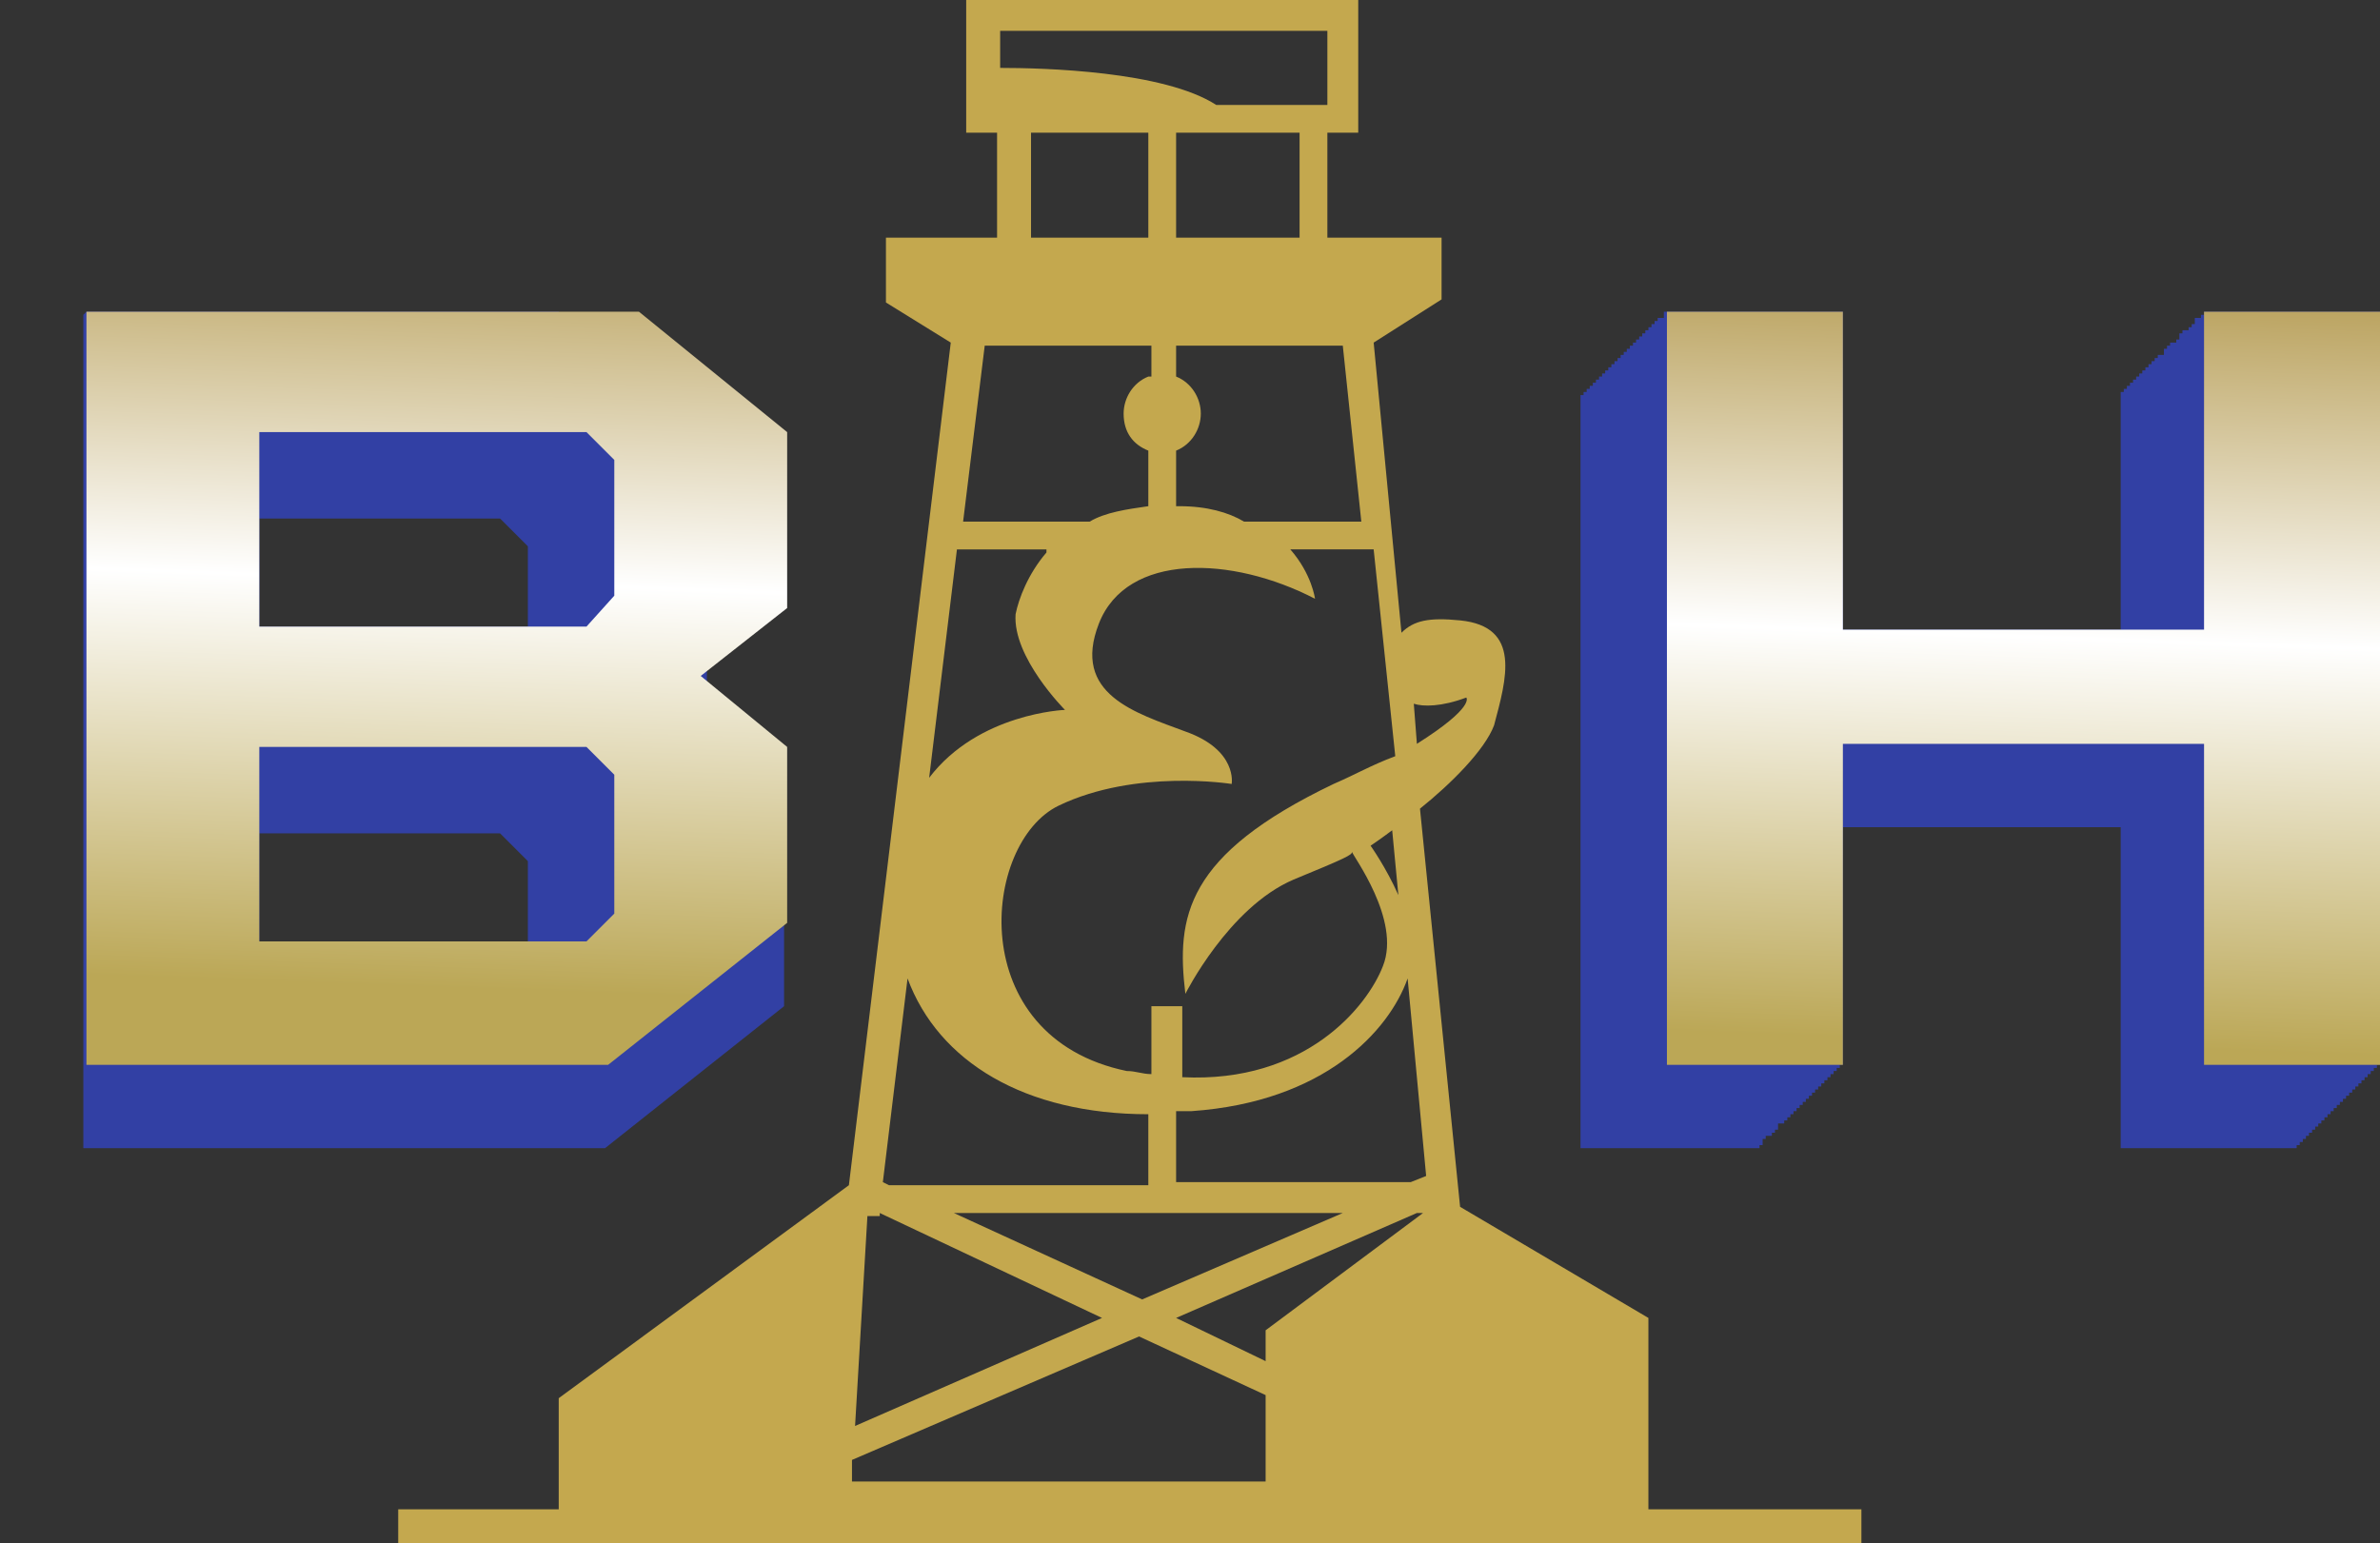
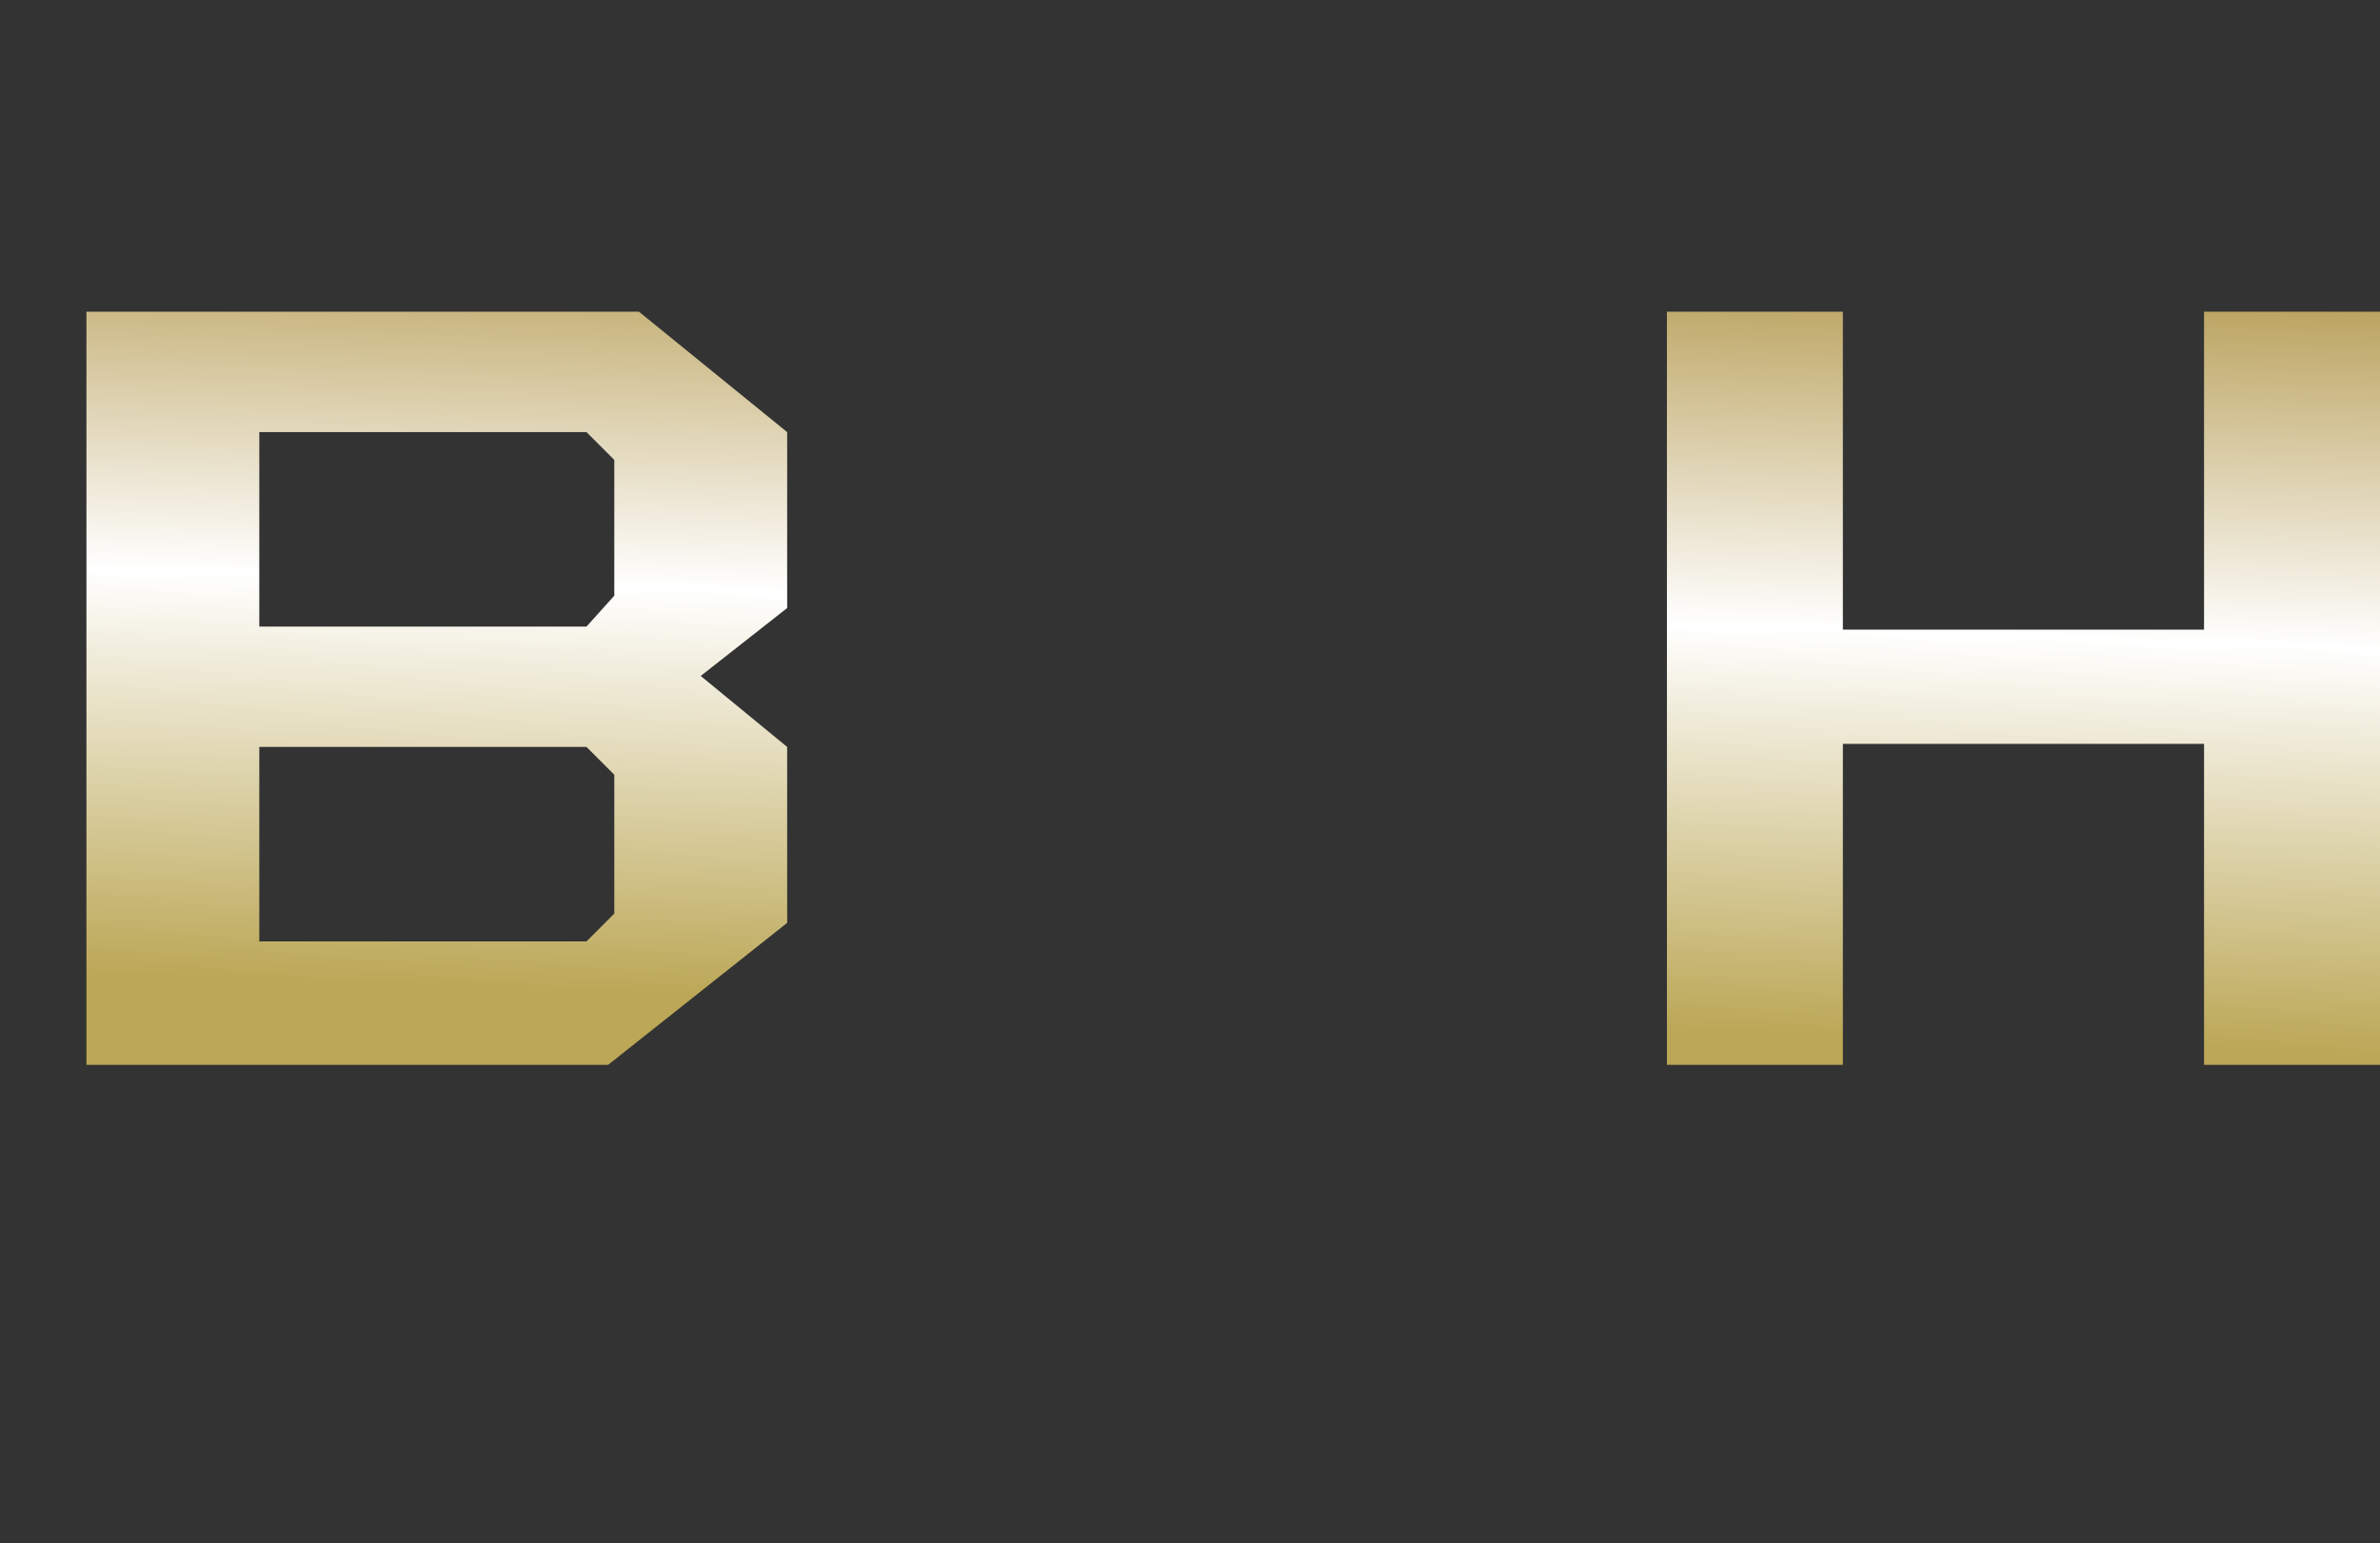
<svg xmlns="http://www.w3.org/2000/svg" xml:space="preserve" id="Слой_1" x="0" y="0" style="enable-background:new 0 0 77.1 50" version="1.1" viewBox="0 0 77.1 50">
  <rect x="0" y="0" width="77.1" height="50" fill="#333333" stroke="none" />
  <style type="text/css">.st0{fill:#c4a84e}.st1{fill:#3240a4}.st2{fill:url(#SVGID_1_)}.st3{fill:url(#SVGID_2_)}</style>
  <g id="_x31_3274">
    <g>
-       <path d="M53.4 48.9v-6.2l-6.1-3.6L46 26.2c1-.8 2.1-1.9 2.4-2.7.4-1.5.9-3.2-1.1-3.4-1-.1-1.5 0-1.9.4l-.9-9.4 2.2-1.4v-2H43V4.3h1V0H31.3v4.3h1v3.4h-3.6v2.1l2.1 1.3-3.3 27.3-9.4 6.9v3.6h-5.2V50h47.4v-1.1h-6.9zm-24.9-9.6 7.2 3.4-8 3.5.4-6.8h.4zm14.7-13.9c-4.8 2.3-5.1 4.3-4.8 6.8 0 0 1.4-2.8 3.5-3.7 1.7-.7 1.9-.8 1.9-.9 0 .1 1.6 2.2 1 3.7-.5 1.3-2.5 3.8-6.5 3.6v-2.3h-1v2.2c-.3 0-.5-.1-.8-.1-5.3-1.1-4.7-7.4-2.2-8.6 2.5-1.2 5.6-.7 5.6-.7s.2-1.1-1.5-1.7c-1.6-.6-3.7-1.2-2.8-3.5s4.3-2.2 7-.8c0 0-.1-.8-.8-1.6h2.7l.7 6.7c-.8.3-1.3.6-2 .9zm3 12.7-.5.2h-7.6V36h.5c4.3-.3 6.4-2.6 7-4.3l.6 6.4zm-.1 1.2L41 43.1v1l-2.9-1.4 7.8-3.4h.2zm-5.8-22.4c-.5-.3-1.2-.5-2.1-.5h-.1v-1.8c.5-.2.8-.7.8-1.2s-.3-1-.8-1.2v-1h5.4l.6 5.7h-3.8zm-3.1-4.7c-.5.2-.8.7-.8 1.2 0 .6.3 1 .8 1.2v1.8c-.7.1-1.4.2-1.9.5h-4.1l.7-5.7h5.4v1zm-3.3 5.7c-.6.7-.9 1.5-1 2-.1 1.4 1.6 3.1 1.6 3.1s-2.8.1-4.4 2.2l.9-7.4h2.9zm3.3 18.2v2.3h-8.4l-.2-.1.8-6.6c1 2.7 3.8 4.4 7.8 4.4zm6.3 3.2L37 42.1l-6.1-2.8h12.6zm-15.9 8 9.3-4 4.1 1.9V48H27.6v-.7zM45.3 29c-.4-.9-.9-1.6-.9-1.6s.3-.2.7-.5l.2 2.1zm2.2-6.4s.3.3-1.6 1.5l-.1-1.3c.3.1.9.1 1.7-.2zM42.1 7.7h-4V4.3h4v3.4zM43 1v2.4h-3.6c-1.7-1.1-5.6-1.2-7-1.2V1H43zm-9.6 3.3h3.8v3.4h-3.8V4.3z" class="st0" />
      <g>
-         <path d="m2.8 10.1-.1.1v27h16.9l5.8-4.6v-5.8l-2.5-2V14l-4.8-3.9H2.8zm14.4 20.4H8.4V27h7.8l.9.9v2.6zm-1-13.7.9.9v2.6H8.4v-3.5h7.8zM77.1 10.1h-5.7v.1h-.1v.1h-.2v.2H71v.1h-.1v.1h-.2v.1h-.1v.2h-.1v.1h-.2v.1h-.1v.1h-.1v.2h-.2v.1h-.1v.1h-.1v.1h-.1v.1h-.1v.1h-.1v.1h-.1v.1h-.1v.1h-.1v.1H69v.1h-.1v.1h-.1v.1h-.1V20.4h-9V10.1h-5.8v.2h-.2v.1h-.1v.1h-.1v.1h-.1v.1h-.1v.1h-.1v.1h-.1v.1H53v.1h-.1v.1h-.1v.1h-.1v.1h-.1v.1h-.1v.1h-.1v.1h-.1v.1h-.1v.1h-.1v.1H52v.1h-.1v.1h-.1v.1h-.1v.1h-.1v.1h-.1v.1h-.1v.1h-.1v.1h-.1v24.4H57v-.1h.1v-.2h.1v-.1h.2v-.1h.1v-.1h.1v-.2h.2v-.1h.1v-.1h.1v-.1h.1V36h.1v-.1h.1v-.1h.1v-.1h.1v-.1h.1v-.1h.1v-.1h.1v-.1h.1v-.1h.1v-.1h.1V35h.1v-.1h.1v-.1h.1v-.1h.1v-.1h.1v-.1h.1v-7.7h9v10.4H74.4v-.1h.1V37h.1v-.1h.1v-.1h.1v-.1h.1v-.1h.1v-.1h.1v-.1h.1v-.1h.1v-.1h.1v-.1h.1V36h.1v-.1h.1v-.1h.1v-.1h.1v-.1h.1v-.1h.1v-.1h.1v-.1h.1v-.1h.1v-.1h.1V35h.1v-.1h.1v-.1h.1v-.1h.1v-.1h.1v-.1h.1z" class="st1" />
-       </g>
+         </g>
      <linearGradient id="SVGID_1_" x1="14.616" x2="13.707" y1="40.737" y2="14.968" gradientTransform="matrix(1 0 0 -1 0 46.946)" gradientUnits="userSpaceOnUse">
        <stop offset="0" style="stop-color:#b19649" />
        <stop offset=".489" style="stop-color:#fff" />
        <stop offset="1" style="stop-color:#bba756" />
      </linearGradient>
      <path d="m25.5 14-4.8-3.9H2.8v24.4h16.9l5.8-4.6v-5.7l-2.8-2.3 2.8-2.2V14zM8.4 14H19l.9.9v4.4l-.9 1H8.4V14zm11.5 15.6-.9.9H8.4v-6.3H19l.9.9v4.5z" class="st2" />
      <linearGradient id="SVGID_2_" x1="66.054" x2="65.145" y1="38.923" y2="13.154" gradientTransform="matrix(1 0 0 -1 0 46.946)" gradientUnits="userSpaceOnUse">
        <stop offset="0" style="stop-color:#b19649" />
        <stop offset=".489" style="stop-color:#fff" />
        <stop offset="1" style="stop-color:#bba756" />
      </linearGradient>
      <path d="M71.4 10.1v10.3H59.7V10.1H54v24.4h5.7V24.1h11.7v10.4h5.7V10.1z" class="st3" />
    </g>
  </g>
</svg>